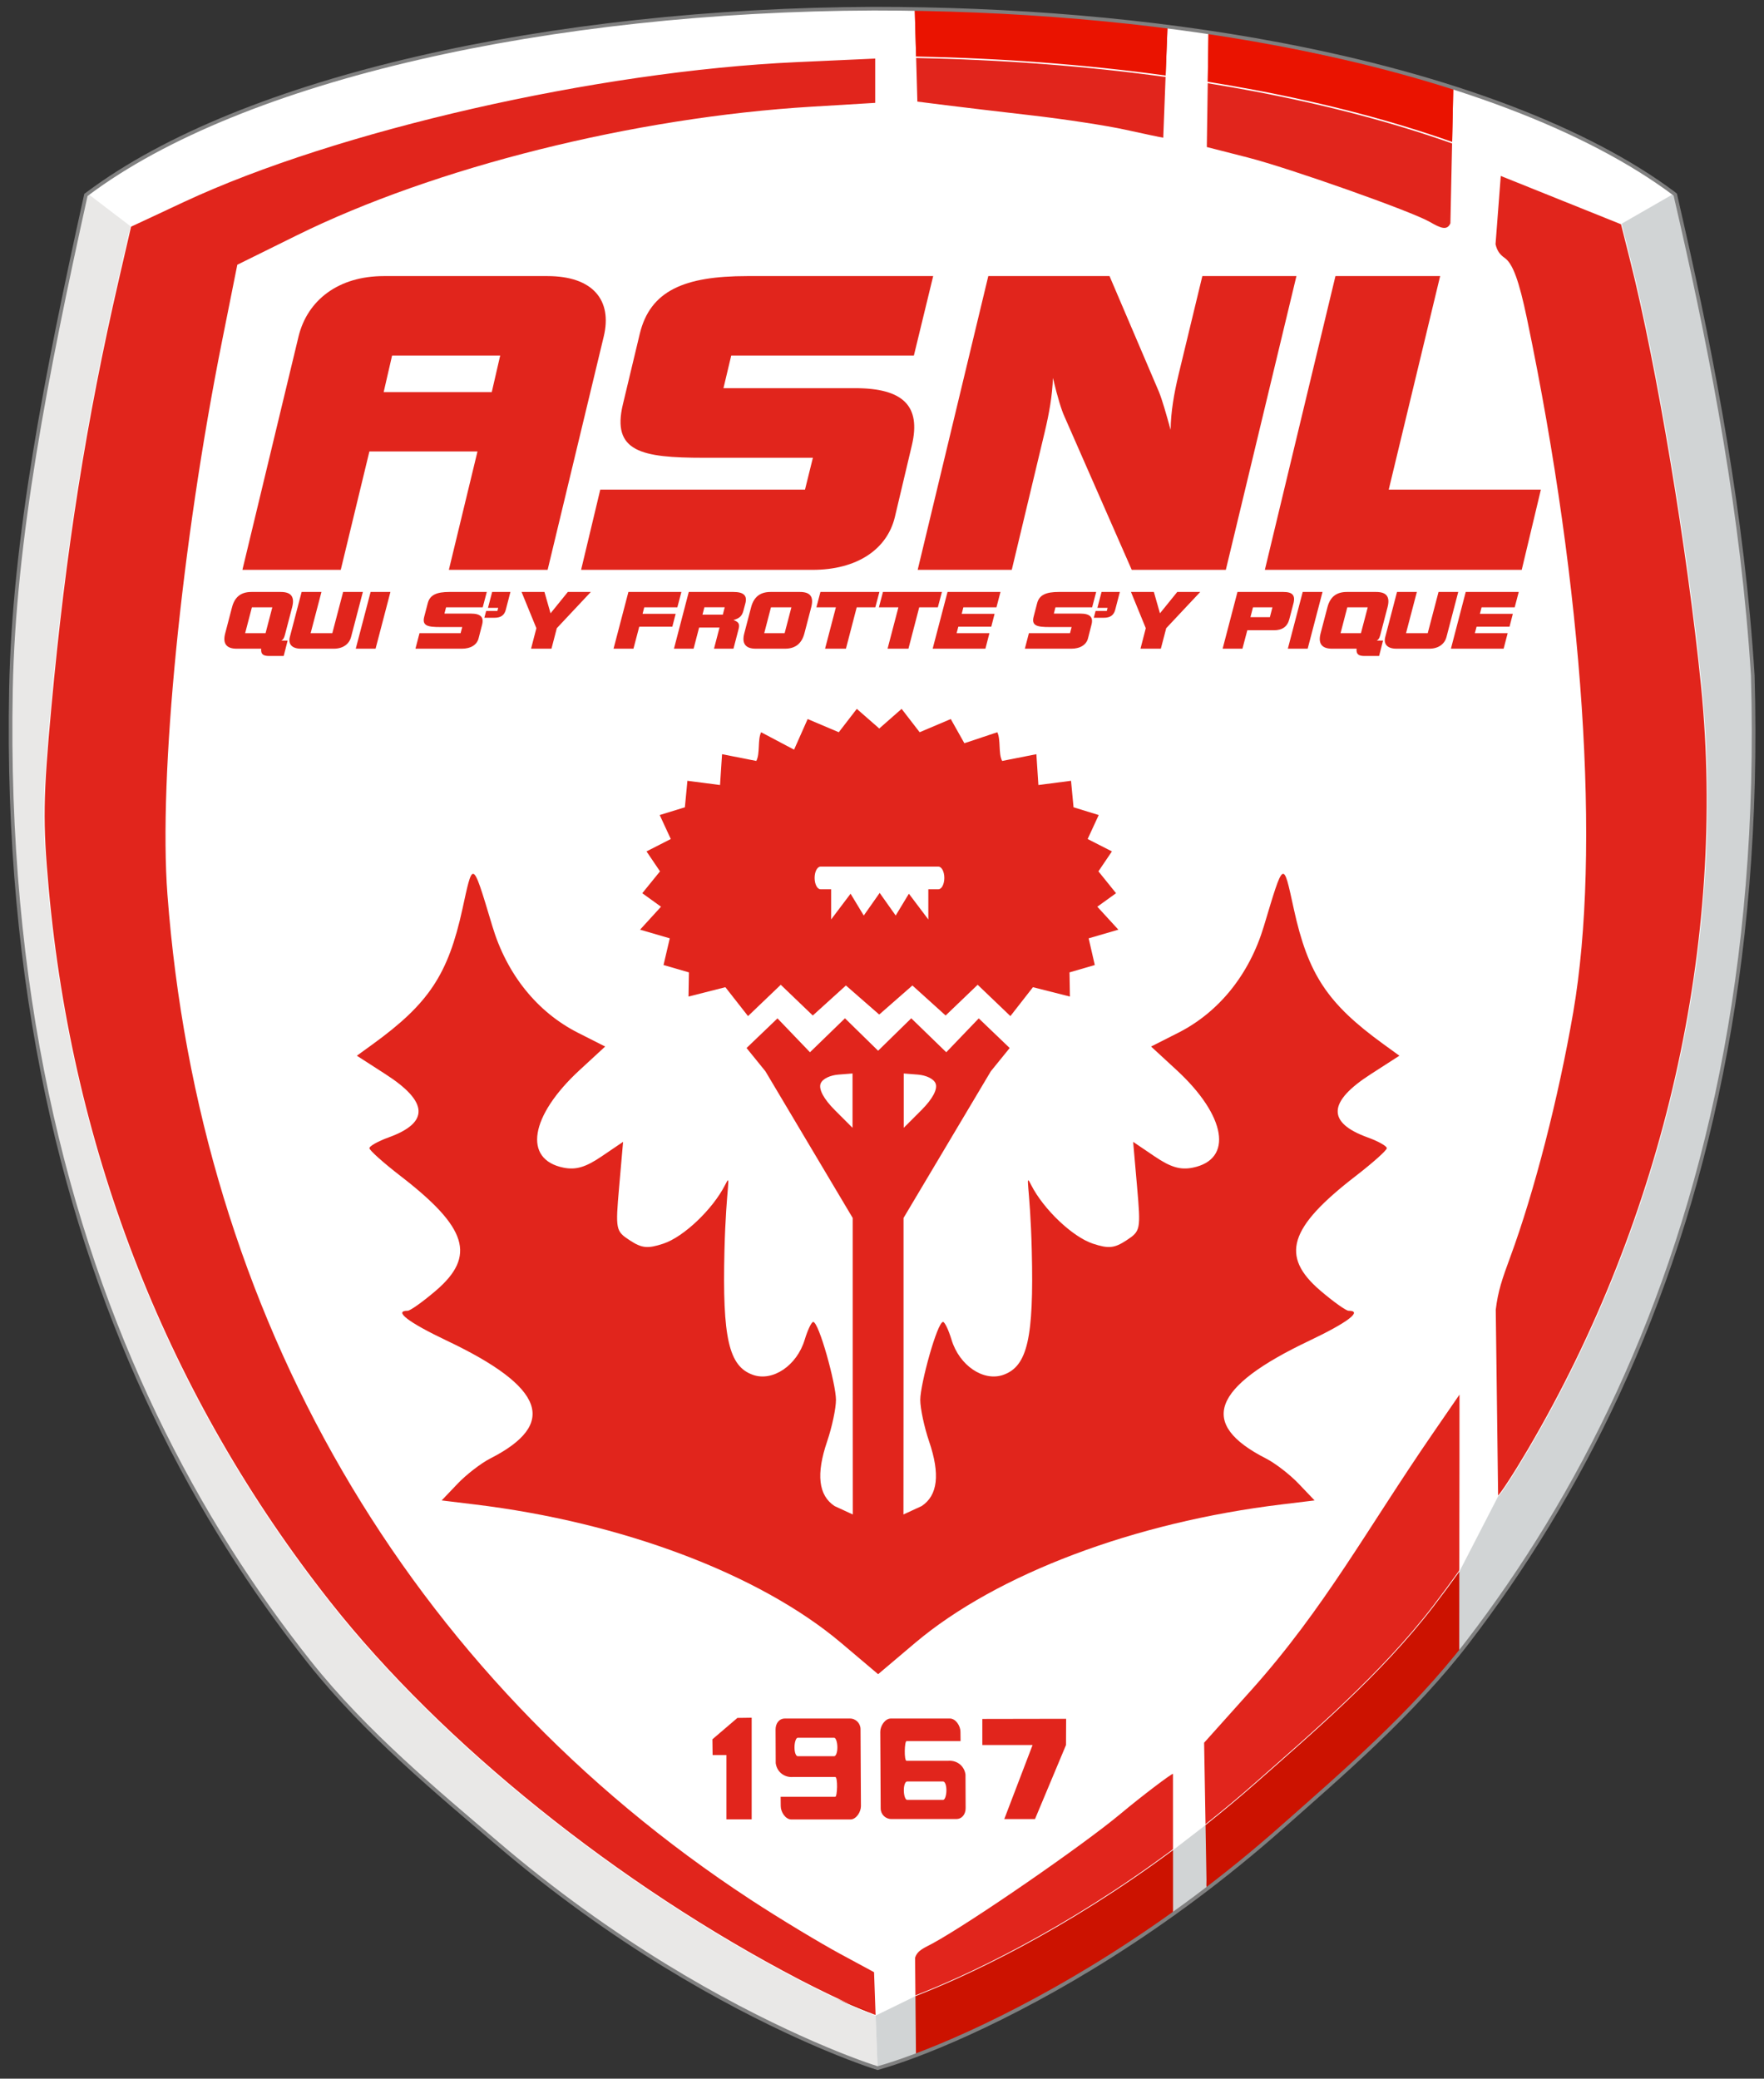
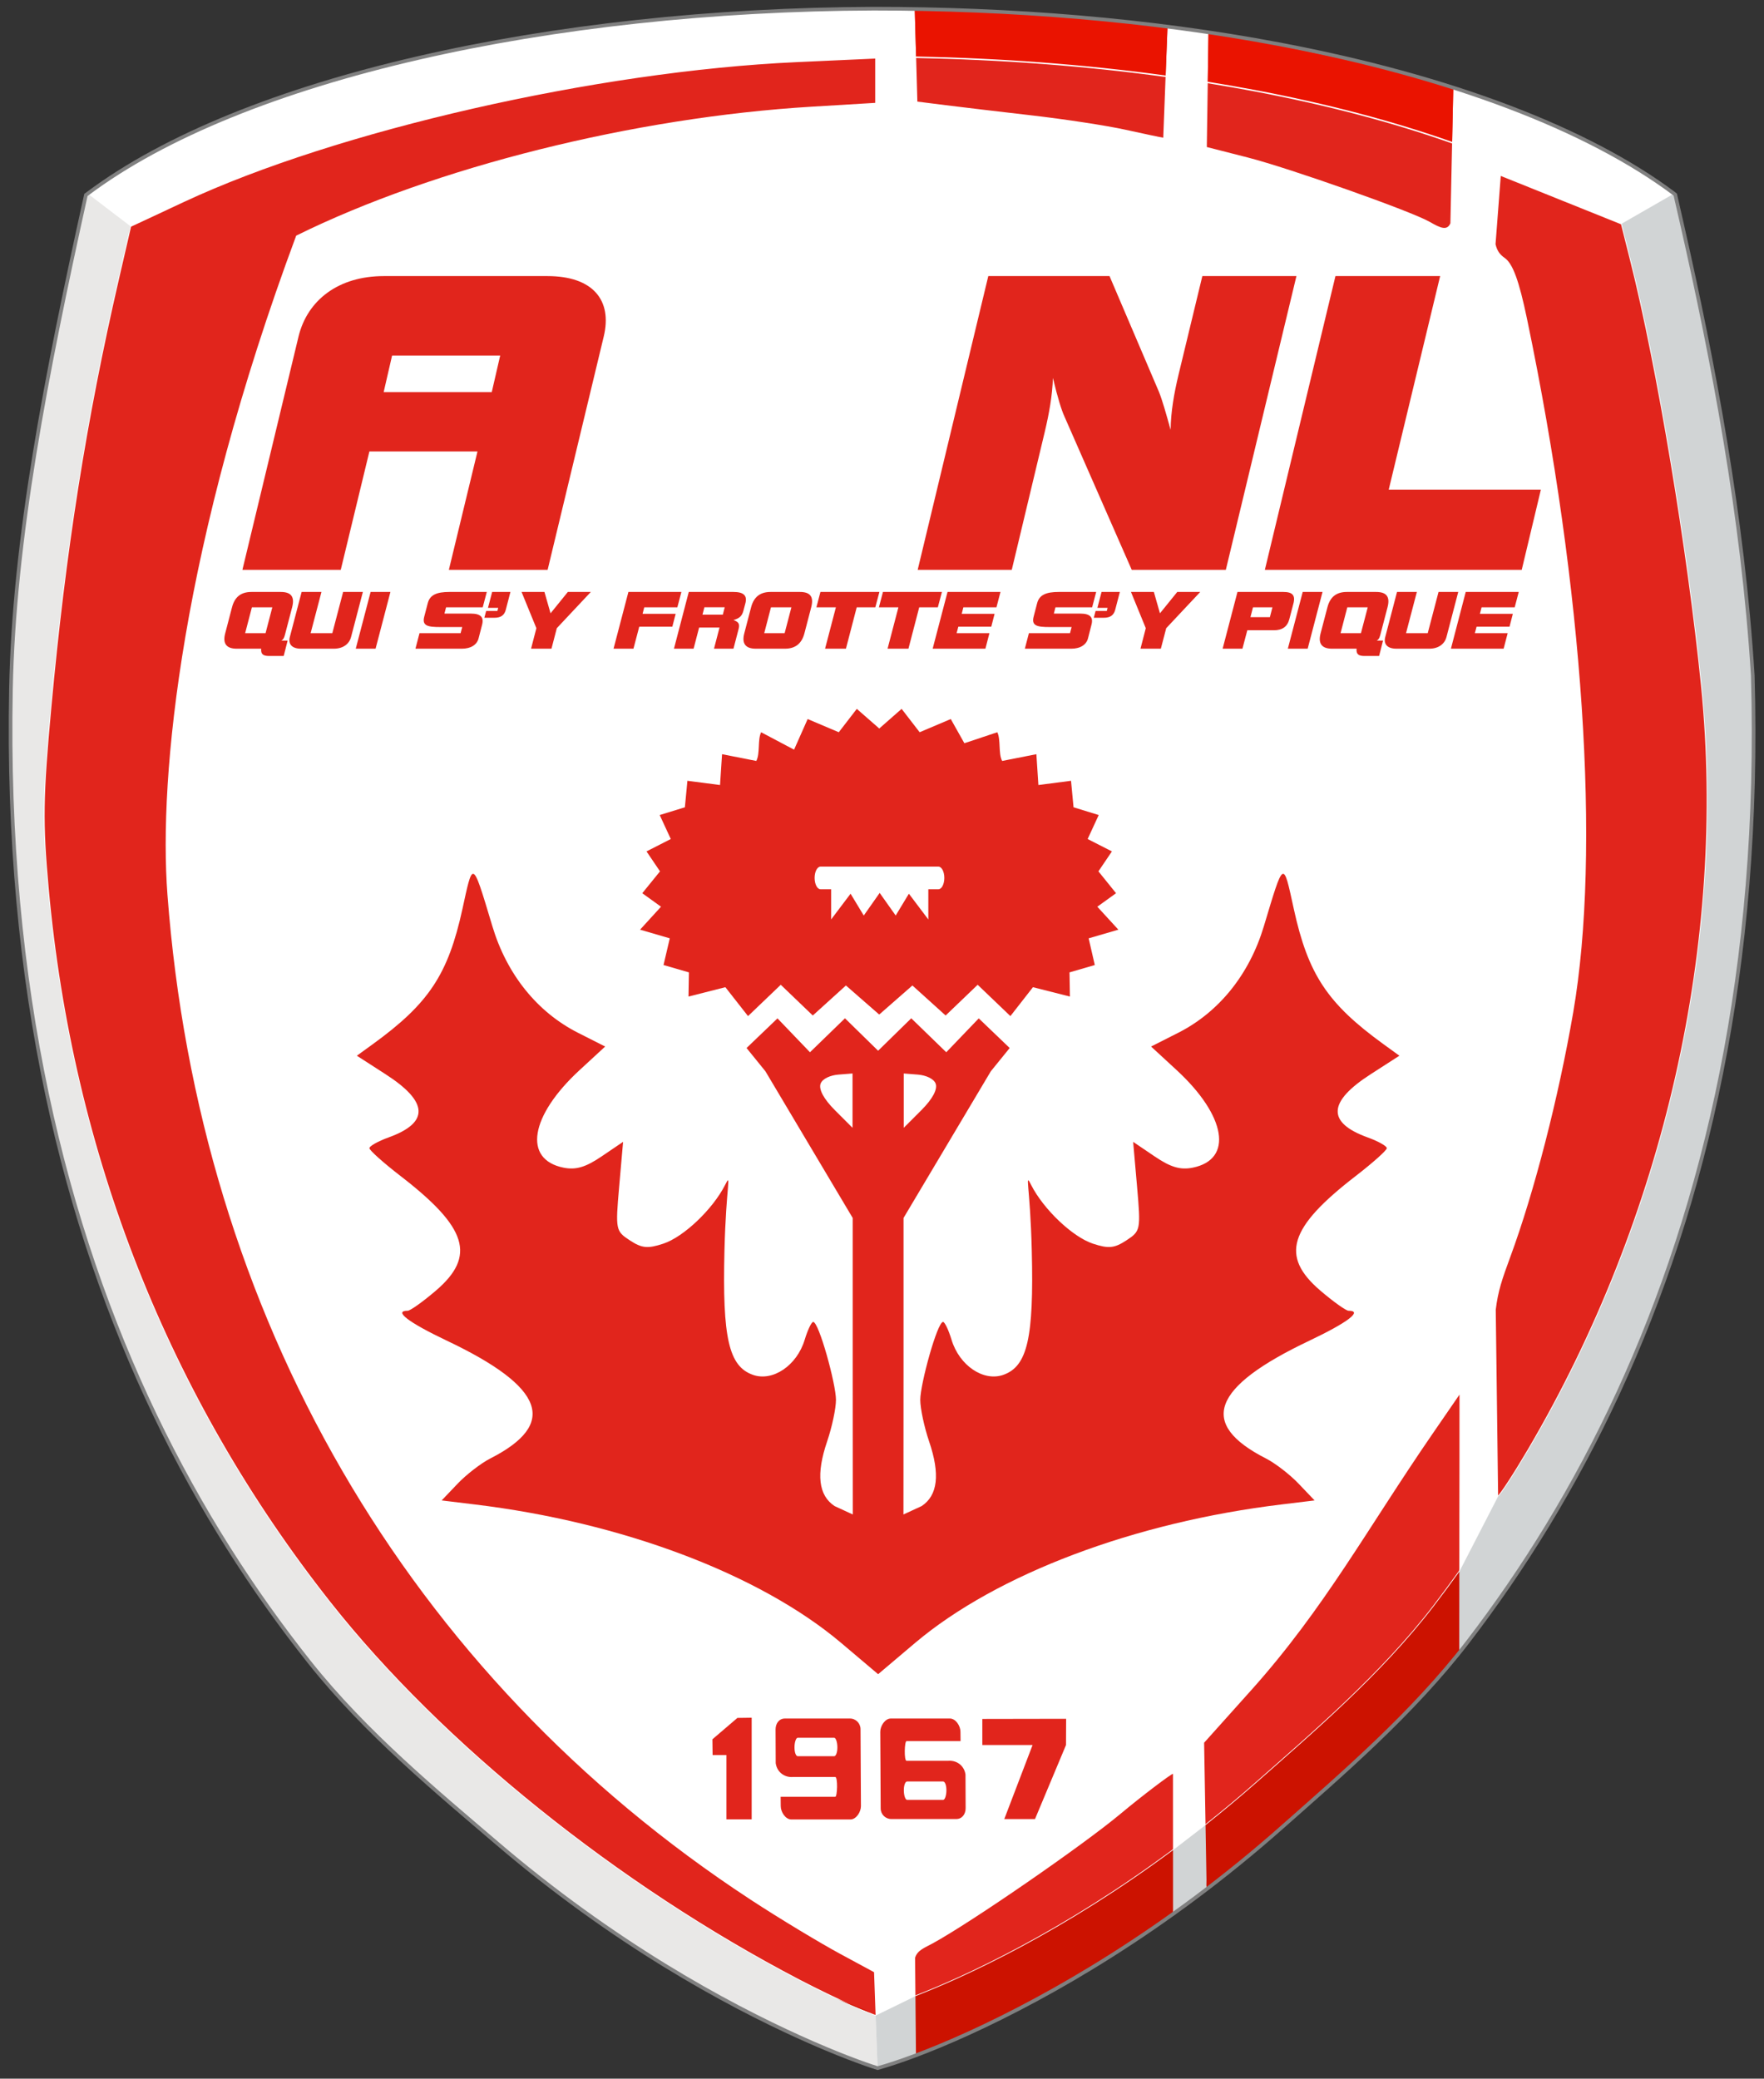
<svg xmlns="http://www.w3.org/2000/svg" xmlns:ns1="http://www.inkscape.org/namespaces/inkscape" xmlns:ns2="http://sodipodi.sourceforge.net/DTD/sodipodi-0.dtd" width="606" height="714" id="svg2" version="1.1" ns1:version="0.91 r13725" ns2:docname="Logo AS Nancy Lorraine 2013.svg">
  <rect width="100%" height="100%" fill="#333333" stroke="none" />
  <defs id="defs4" />
  <ns2:namedview id="base" pagecolor="#ffffff" bordercolor="#666666" borderopacity="1.0" ns1:pageopacity="0.0" ns1:pageshadow="2" ns1:zoom="1.5049519" ns1:cx="201.52725" ns1:cy="642.37222" ns1:document-units="px" ns1:current-layer="g2993" showgrid="false" ns1:window-width="1280" ns1:window-height="691" ns1:window-x="0" ns1:window-y="1" ns1:window-maximized="1" fit-margin-bottom="5" fit-margin-top="5" fit-margin-right="5" fit-margin-left="5" />
  <g ns1:label="Calque 1" ns1:groupmode="layer" id="layer1" transform="translate(-243.233,228.33)">
    <g transform="matrix(1.25,0,0,-1.25,243.43,1025.697)" ns1:label="clubs foot" id="g2993">
      <path style="fill:#ffffff;stroke:none" d="M 239.981,1000.838 C 151.478,1000.514 66.58,981.943 23.95,950.017 l -0.498,-0.359 C 12.472,900.013 3.662,854.878 2.853,813.895 c -0.811,-41.083 2.869,-78 9.871,-111.126 7.002,-33.126 17.303,-62.478 29.724,-88.398 12.421,-25.92 26.969,-48.418 42.415,-67.881 15.447,-19.463 35.351,-35.876 51.429,-49.632 16.078,-13.756 31.86,-24.852 46.176,-33.65 14.316,-8.799 27.168,-15.29 37.328,-19.88 10.16,-4.591 17.625,-7.273 21.235,-8.406 5.256,1.45 14.009,4.544 25.134,9.622 11.125,5.079 24.642,12.143 39.374,21.484 14.732,9.341 30.679,20.96 46.756,35.199 16.077,14.239 35.825,31.106 50.987,50.876 15.162,19.77 29.298,42.442 41.282,68.379 11.984,25.937 21.797,55.135 28.341,87.872 6.545,32.737 9.81,69.018 8.654,109.191 -2.695,43.694 -10.979,86.793 -19.314,123.476 -0.169,0.746 -0.339,1.492 -0.51,2.24 -0.171,0.748 -0.342,1.496 -0.513,2.246 -0.172,0.75 -0.344,1.5 -0.517,2.252 -0.021,0.094 -0.043,0.188 -0.064,0.282 -0.021,0.094 -0.043,0.188 -0.064,0.282 -0.021,0.094 -0.043,0.188 -0.064,0.282 -0.021,0.094 -0.043,0.188 -0.064,0.282 -0.021,0.094 -0.043,0.188 -0.064,0.282 -0.021,0.094 -0.043,0.188 -0.064,0.282 -0.022,0.094 -0.043,0.188 -0.065,0.283 l -0.342,0.283 c -23.7,17.735 -61.451,32.142 -108.417,41.033 -35.858,6.788 -74.001,9.788 -111.513,9.788 z" id="path4424" ns1:connector-curvature="0" ns2:nodetypes="cccssssssscssssssccsssssssssccssc" />
-       <path ns2:nodetypes="cssccsscccssssscssccsscssssccsccssccsssscssscscccsssscccsssccssccsccscssccssscccc" style="fill:#e1251c;fill-opacity:1" d="m 251.335,465.23 c 0.609,2.106 2.686,2.785 4.899,4.002 10.763,5.916 41.076,26.821 51.474,35.499 6.232,5.2 14.024,11.064 14.508,11.064 l 0.011,-38.398 -14.311,-9.751 c -5.799,-3.951 -17.341,-11.716 -28.953,-16.889 l -13.233,-6.343 -14.152,-5.998 z m -31.811,-6.175 C 169.557,485.111 121.156,524.054 90.531,562.843 46.074,619.15 19.616,686.129 13.031,759.037 c -1.648,18.244 -1.547,25.102 0.732,49.95 3.92,42.725 9.613,78.773 18.559,117.514 l 3.364,14.568 14.68,6.86 c 41.912,19.586 113.48,35.918 168.324,38.413 l 21.686,0.986 0,-12.373 -17.377,-1.045 C 174.103,970.971 119.261,957.259 81.247,938.47 L 65.06,930.469 60.891,909.616 C 49.697,853.629 43.408,789.984 45.855,757.468 54.568,641.686 111.785,543.041 206.068,481.252 c 8.25,-5.407 19.373,-12.069 24.655,-14.922 l 9.338,-5.045 0.423,-11.935 c -0.637,0.021 -10.765,4.389 -20.96,9.705 z m 111.894,27.648 -0.647,37.633 12.928,14.422 c 20.15,22.479 32.003,44.535 49.817,70.425 l 7.439,10.813 c 0.017,-24.267 -0.085,-46.696 -0.071,-70.963 l -12.236,-13.595 c -3.137,-3.485 -6.095,-6.051 -8.215,-8.35 -2.12,-2.298 -3.929,-3.967 -5.861,-5.876 -1.932,-1.908 -4.149,-3.893 -6.76,-6.172 -2.611,-2.279 -4.479,-4.365 -8.638,-7.776 -0.869,-0.619 -3.289,-2.943 -5.515,-4.892 -2.226,-1.949 -4.987,-4.173 -7.676,-6.543 -2.689,-2.37 -5.304,-4.399 -7.561,-6.283 -2.257,-1.884 -4.076,-3.785 -5.008,-4.274 -0.822,-0.423 -1.554,-1.283 -1.842,-1.021 -0.288,0.262 -0.133,1.644 -0.154,2.453 z m 79.503,156.613 c 0.6,5.101 1.765,8.458 4.027,14.595 6.574,17.829 13.218,43.663 17.262,67.119 7.628,44.245 2.831,116.198 -12.708,190.618 -2.185,10.466 -3.898,15.133 -6.124,16.693 -1.296,0.907 -2.068,1.886 -2.517,3.773 l 1.455,18.972 33.201,-13.342 2.584,-10.271 c 7.291,-28.982 15.698,-79.439 19.429,-116.61 7.078,-70.511 -10.068,-146.157 -47.598,-209.999 -3.893,-6.623 -7.656,-12.399 -8.361,-12.834 z m -18.122,298.923 c -4.979,2.895 -38.533,14.764 -50.089,17.717 l -11.199,2.862 0.458,31.337 c 3.101,0 41.826,-7.63 55.912,-11.848 l 11.364,-3.403 -0.79,-37.035 c -0.896,-2.042 -2.566,-1.426 -5.656,0.371 z m -83.685,25.341 c -5.097,1.122 -16.566,2.88 -25.487,3.907 -8.92,1.027 -19.694,2.305 -23.942,2.84 l -7.723,0.974 -0.716,25.449 5.764,-0.04 c 3.506,-0.024 13.474,-0.372 22.642,-1.248 9.168,-0.876 17.537,-0.756 27.037,-1.975 l 14.01,-1.797 -1.158,-30.31 c -0.637,0.087 -5.329,1.077 -10.426,2.199 z" id="path3741" ns1:connector-curvature="0" />
+       <path ns2:nodetypes="cssccsscccssssscssccsscssssccsccssccsssscssscscccsssscccsssccssccsccscssccssscccc" style="fill:#e1251c;fill-opacity:1" d="m 251.335,465.23 c 0.609,2.106 2.686,2.785 4.899,4.002 10.763,5.916 41.076,26.821 51.474,35.499 6.232,5.2 14.024,11.064 14.508,11.064 l 0.011,-38.398 -14.311,-9.751 c -5.799,-3.951 -17.341,-11.716 -28.953,-16.889 l -13.233,-6.343 -14.152,-5.998 z m -31.811,-6.175 C 169.557,485.111 121.156,524.054 90.531,562.843 46.074,619.15 19.616,686.129 13.031,759.037 c -1.648,18.244 -1.547,25.102 0.732,49.95 3.92,42.725 9.613,78.773 18.559,117.514 l 3.364,14.568 14.68,6.86 c 41.912,19.586 113.48,35.918 168.324,38.413 l 21.686,0.986 0,-12.373 -17.377,-1.045 C 174.103,970.971 119.261,957.259 81.247,938.47 C 49.697,853.629 43.408,789.984 45.855,757.468 54.568,641.686 111.785,543.041 206.068,481.252 c 8.25,-5.407 19.373,-12.069 24.655,-14.922 l 9.338,-5.045 0.423,-11.935 c -0.637,0.021 -10.765,4.389 -20.96,9.705 z m 111.894,27.648 -0.647,37.633 12.928,14.422 c 20.15,22.479 32.003,44.535 49.817,70.425 l 7.439,10.813 c 0.017,-24.267 -0.085,-46.696 -0.071,-70.963 l -12.236,-13.595 c -3.137,-3.485 -6.095,-6.051 -8.215,-8.35 -2.12,-2.298 -3.929,-3.967 -5.861,-5.876 -1.932,-1.908 -4.149,-3.893 -6.76,-6.172 -2.611,-2.279 -4.479,-4.365 -8.638,-7.776 -0.869,-0.619 -3.289,-2.943 -5.515,-4.892 -2.226,-1.949 -4.987,-4.173 -7.676,-6.543 -2.689,-2.37 -5.304,-4.399 -7.561,-6.283 -2.257,-1.884 -4.076,-3.785 -5.008,-4.274 -0.822,-0.423 -1.554,-1.283 -1.842,-1.021 -0.288,0.262 -0.133,1.644 -0.154,2.453 z m 79.503,156.613 c 0.6,5.101 1.765,8.458 4.027,14.595 6.574,17.829 13.218,43.663 17.262,67.119 7.628,44.245 2.831,116.198 -12.708,190.618 -2.185,10.466 -3.898,15.133 -6.124,16.693 -1.296,0.907 -2.068,1.886 -2.517,3.773 l 1.455,18.972 33.201,-13.342 2.584,-10.271 c 7.291,-28.982 15.698,-79.439 19.429,-116.61 7.078,-70.511 -10.068,-146.157 -47.598,-209.999 -3.893,-6.623 -7.656,-12.399 -8.361,-12.834 z m -18.122,298.923 c -4.979,2.895 -38.533,14.764 -50.089,17.717 l -11.199,2.862 0.458,31.337 c 3.101,0 41.826,-7.63 55.912,-11.848 l 11.364,-3.403 -0.79,-37.035 c -0.896,-2.042 -2.566,-1.426 -5.656,0.371 z m -83.685,25.341 c -5.097,1.122 -16.566,2.88 -25.487,3.907 -8.92,1.027 -19.694,2.305 -23.942,2.84 l -7.723,0.974 -0.716,25.449 5.764,-0.04 c 3.506,-0.024 13.474,-0.372 22.642,-1.248 9.168,-0.876 17.537,-0.756 27.037,-1.975 l 14.01,-1.797 -1.158,-30.31 c -0.637,0.087 -5.329,1.077 -10.426,2.199 z" id="path3741" ns1:connector-curvature="0" />
      <g style="fill:#ea1300;fill-opacity:1;stroke:none" id="g5291" transform="translate(-361.525,52.72)">
        <path id="path5293" transform="matrix(0.8,0,0,-0.8,361.367,950.502)" d="m 314.254,3.105 0.467,16.557 c 28.745,0.577 57.618,2.676 85.709,6.527 L 401.07,9.414 383.559,7.168 C 382.747,7.064 381.957,6.986 381.158,6.896 378.938,6.675 376.714,6.467 374.488,6.266 366.144,5.64 358.224,5.508 349.762,4.699 345.899,4.33 342.02,4.061 338.277,3.832 330.268,3.475 322.256,3.235 314.254,3.105 Z m 100.904,8.229 -0.248,17.002 c 5.334,0.857 10.635,1.78 15.893,2.771 25.066,4.729 47.918,10.775 68.055,17.9 l 0.396,-18.609 -14.205,-4.254 C 467.441,20.871 419.035,11.334 415.158,11.334 Z" style="fill:#ea1300;fill-opacity:1;stroke:none;stroke-width:1.25" ns1:connector-curvature="0" ns2:nodetypes="cccccccsccccscccc" />
      </g>
      <path ns1:connector-curvature="0" id="path5295" d="m 240.484,449.35 c -0.637,0.021 -10.765,4.389 -20.96,9.705 -49.967,26.056 -98.368,64.999 -128.993,103.788 -44.457,56.307 -70.915,123.287 -77.5,196.194 -1.648,18.244 -1.547,25.102 0.732,49.95 3.92,42.725 9.613,78.773 18.559,117.514 l 3.364,14.568 14.68,6.86 c 41.912,19.586 113.48,35.918 168.324,38.413 l 21.686,0.986 11.242,0.164 c 22.996,-0.461 46.094,-2.141 68.567,-5.222 l 11.584,-1.717 c 4.267,-0.686 8.508,-1.424 12.714,-2.217 20.053,-3.783 38.334,-8.62 54.444,-14.32 l 13.388,-8.931 33.201,-13.342 2.584,-10.271 c 7.291,-28.982 15.698,-79.439 19.429,-116.61 7.078,-70.511 -10.068,-146.157 -47.598,-209.999 -3.893,-6.623 -7.656,-12.399 -8.361,-12.834 l -10.663,-20.69 c -2.434,-3.359 -4.935,-6.76 -7.106,-9.586 -14.439,-18.763 -33.245,-34.771 -48.556,-48.284 -4.718,-4.164 -9.42,-8.064 -14.084,-11.766 l -8.939,-6.883 c -7.367,-5.47 -14.578,-10.379 -21.505,-14.756 -14.03,-8.865 -26.904,-15.569 -37.498,-20.389 -4.342,-1.975 -8.278,-3.618 -11.787,-4.983 z" style="fill:none;fill-opacity:1;stroke:#ffffff;stroke-width:0.4;stroke-miterlimit:4;stroke-dasharray:none" ns2:nodetypes="cssssscssccccscccssscccsccsccc" />
      <path ns2:nodetypes="cssssscccssssssscc" ns1:connector-curvature="0" id="path5303" d="m 240.484,449.35 c -0.637,0.021 -10.765,4.389 -20.959,9.705 -49.967,26.056 -98.368,64.999 -128.994,103.787 -44.457,56.307 -70.915,123.288 -77.5,196.195 -1.648,18.244 -1.547,25.102 0.733,49.95 3.92,42.725 9.613,78.774 18.559,117.514 l 3.364,14.567 -11.738,8.948 -0.498,-0.359 C 12.472,900.013 3.662,854.878 2.853,813.895 2.042,772.813 5.721,735.895 12.723,702.769 c 7.002,-33.126 17.304,-62.477 29.725,-88.397 12.421,-25.92 26.968,-48.418 42.414,-67.881 15.447,-19.463 35.352,-35.877 51.43,-49.633 16.078,-13.756 31.861,-24.851 46.177,-33.65 14.316,-8.799 27.168,-15.289 37.328,-19.88 10.16,-4.591 17.624,-7.273 21.234,-8.406 z" style="fill:#e9e8e7;fill-opacity:1;stroke:none;stroke-width:1.25" />
      <path ns2:nodetypes="cssssssccsccccccccccccsscccscccsccc" ns1:connector-curvature="0" style="fill:#d1d4d5;fill-opacity:1;stroke:none;stroke-width:1.25" d="m 241.031,434.922 c 5.256,1.45 14.01,4.543 25.134,9.622 11.125,5.079 24.641,12.143 39.373,21.484 14.732,9.341 30.679,20.96 46.756,35.198 16.077,14.239 35.826,31.106 50.987,50.877 15.162,19.77 29.297,42.443 41.281,68.38 11.984,25.937 21.798,55.135 28.342,87.872 6.545,32.737 9.811,69.018 8.655,109.191 -2.695,43.694 -10.979,86.792 -19.314,123.475 -0.169,0.746 -0.34,1.493 -0.511,2.241 -0.171,0.748 -0.341,1.496 -0.512,2.245 -0.172,0.75 -0.344,1.501 -0.517,2.253 -0.021,0.094 -0.043,0.187 -0.064,0.281 -0.021,0.094 -0.043,0.189 -0.064,0.283 -0.021,0.094 -0.043,0.187 -0.064,0.281 -0.021,0.094 -0.043,0.189 -0.064,0.283 -0.021,0.094 -0.043,0.189 -0.064,0.283 -0.021,0.094 -0.043,0.187 -0.064,0.281 -0.022,0.094 -0.043,0.189 -0.066,0.283 l -0.342,0.283 -14.397,-8.273 2.584,-10.272 c 7.291,-28.982 15.697,-79.438 19.428,-116.609 7.078,-70.511 -10.067,-146.156 -47.597,-209.998 -3.893,-6.623 -7.657,-12.4 -8.362,-12.836 l -10.663,-20.689 c -2.434,-3.359 -4.935,-6.76 -7.106,-9.586 -14.439,-18.763 -33.245,-34.771 -48.556,-48.284 -4.718,-4.164 -9.42,-8.064 -14.084,-11.766 l -8.939,-6.883 c -7.367,-5.47 -14.578,-10.379 -21.505,-14.756 -14.03,-8.865 -26.904,-15.569 -37.498,-20.389 -4.342,-1.975 -8.278,-3.618 -11.787,-4.983 l -10.947,-5.342 z" id="path5306" />
      <g style="fill:#cc1200;fill-opacity:1;stroke:none" id="g5287" transform="translate(-361.525,52.72)">
        <path ns2:nodetypes="csscccccscscccscccsccccccscccccccccc" ns1:connector-curvature="0" id="path5289" transform="matrix(0.8,0,0,-0.8,361.367,950.502)" d="m 501.332,539.854 c -2.924,4.087 -5.885,8.087 -8.883,11.982 -18.049,23.454 -41.556,43.464 -60.695,60.355 -5.898,5.205 -11.775,10.08 -17.605,14.707 l 0.322,18.75 c 0.026,1.012 -0.169,2.74 0.191,3.066 0.015,0.014 0.037,0.013 0.055,0.021 3.056,-2.334 6.124,-4.731 9.211,-7.215 2.665,-2.199 5.65,-4.546 8.75,-7.279 2.478,-2.185 4.917,-4.213 7.189,-6.135 0.233,-0.206 0.466,-0.407 0.699,-0.613 1.925,-1.705 3.925,-3.467 5.926,-5.232 0.751,-0.682 1.366,-1.226 1.885,-1.666 3.007,-2.656 6.089,-5.401 9.199,-8.193 0.777,-0.729 1.551,-1.445 2.387,-2.174 0.182,-0.159 0.328,-0.294 0.508,-0.451 2.738,-2.48 5.483,-4.972 8.244,-7.559 0.016,-0.015 0.031,-0.03 0.047,-0.045 2.284,-2.244 4.457,-4.271 6.979,-7.004 2.65,-2.873 6.349,-6.081 10.27,-10.438 l 15.078,-16.756 c 0.072,-0.09 0.143,-0.181 0.215,-0.271 -0.005,-9.524 0.015,-18.638 0.029,-27.852 z m -98.357,95.648 c -9.209,6.838 -18.222,12.974 -26.881,18.445 -17.537,11.082 -33.63,19.462 -46.873,25.486 -5.427,2.469 -10.348,4.522 -14.734,6.229 l 0.184,20.312 c 0.261,-0.098 0.547,-0.212 0.812,-0.312 l 16.879,-7.152 15.777,-7.561 c 10.213,-5.233 21.45,-11.547 33.35,-19.064 1.223,-0.821 2.625,-1.749 3.604,-2.416 l 17.889,-12.188 z" style="fill:#cc1200;fill-opacity:1;stroke:none;stroke-width:1.25" />
        <path style="fill:#cc1200;fill-opacity:1;stroke:none;stroke-width:1.25" d="m 287.426,686.553 c 15.691,6.972 14.177,5.204 -5e-5,0 z" transform="matrix(0.8,0,0,-0.8,361.367,950.502)" id="path5299" ns1:connector-curvature="0" ns2:nodetypes="ccc" />
      </g>
      <g id="g9221">
        <g transform="translate(-361.525,52.72)" id="g5880" style="fill:#e1251c;fill-opacity:1">
          <path id="path3798" d="m 596.844,755.712 -4.955,-6.422 -8.553,3.626 -3.737,-8.415 -9.051,4.789 c -1.008,-2.057 -0.241,-5.872 -1.329,-7.889 l -9.411,1.855 -0.554,-8.47 -8.968,1.163 -0.692,-7.28 -6.92,-2.131 3.045,-6.588 -6.671,-3.405 3.709,-5.481 -4.872,-6.007 5.148,-3.709 -5.757,-6.311 8.166,-2.38 -1.716,-7.335 6.975,-2.021 -0.111,-6.643 10.131,2.574 6.228,-7.944 c 2.997,2.871 5.999,5.737 8.996,8.608 2.937,-2.813 5.866,-5.629 8.802,-8.442 l 9.107,8.249 8.968,-7.833 0.166,-0.138 0.194,0.138 8.941,7.833 9.134,-8.249 c 2.937,2.813 5.866,5.629 8.802,8.442 2.997,-2.871 5.999,-5.737 8.996,-8.608 l 6.2,7.944 10.159,-2.574 -0.111,6.643 6.948,2.021 -1.688,7.335 8.166,2.38 -5.785,6.311 5.148,3.709 -4.844,6.007 3.709,5.481 -6.671,3.405 3.045,6.588 -6.92,2.131 -0.692,7.28 -8.968,-1.163 -0.554,8.47 -9.411,-1.855 c -1.087,2.017 -0.321,5.832 -1.329,7.889 l -9.051,-3.017 -3.737,6.643 -8.553,-3.626 -4.955,6.422 -6.145,-5.398 z m -9.965,-43.347 32.386,0 c 0.9,0 1.633,-1.374 1.633,-3.1 0,-1.726 -0.734,-3.128 -1.633,-3.128 l -2.768,0 0,-8.293 -5.342,7.075 -3.626,-5.996 -4.401,6.217 -4.373,-6.217 -3.626,5.996 -5.342,-7.075 0,8.293 -2.906,0 c -0.899,0 -1.633,1.401 -1.633,3.128 0,1.726 0.734,3.1 1.633,3.1 z" style="fill:#e1251c;fill-opacity:1" ns1:connector-curvature="0" ns2:nodetypes="cccccccccccccccccccccccccccccccccccccccccccccccccccccccccsssscccccccccsss" />
          <path ns2:nodetypes="sscccsssssssccccccccccssssssscccsccccscccsssssccssccccccccccccccccccccssccssssscccsccccsccssccccsscc" ns1:connector-curvature="0" id="path5419" d="m 491.42,710.382 c -0.902,0.085 -1.572,-3.3 -2.953,-9.62 -3.937,-18.018 -9.229,-26.004 -24.621,-37.17 l -4.405,-3.191 7.834,-5.048 c 11.86,-7.611 12.16,-13.328 0.881,-17.406 -2.89,-1.045 -5.262,-2.377 -5.262,-2.953 0,-0.576 3.843,-4.014 8.548,-7.644 18.398,-14.194 20.814,-22.003 9.715,-31.503 -3.551,-3.04 -7.042,-5.524 -7.739,-5.524 -4.013,0 0.215,-3.219 10.787,-8.239 26.857,-12.753 30.582,-22.85 11.906,-32.36 -2.549,-1.298 -6.606,-4.434 -9.001,-6.953 l -4.358,-4.572 9.001,-1.095 c 40.529,-4.883 78.333,-19.136 100.724,-38.004 l 10.191,-8.62 0.071,0 10.191,8.62 c 22.391,18.867 60.195,33.121 100.724,38.004 l 9.001,1.095 -4.358,4.572 c -2.394,2.519 -6.452,5.655 -9.001,6.953 -18.676,9.51 -14.951,19.607 11.906,32.36 10.572,5.02 14.8,8.239 10.787,8.239 -0.697,0 -4.188,2.485 -7.739,5.524 -11.099,9.5 -8.683,17.309 9.715,31.503 4.705,3.63 8.548,7.068 8.548,7.644 0,0.576 -2.372,1.908 -5.262,2.953 -11.279,4.079 -10.979,9.796 0.881,17.406 l 7.834,5.048 -4.405,3.191 c -15.392,11.166 -20.684,19.152 -24.621,37.17 -2.946,13.482 -2.691,13.618 -8.239,-4.834 -3.964,-13.183 -12.314,-23.548 -23.502,-29.217 l -7.477,-3.786 7.024,-6.477 c 13.639,-12.572 15.614,-24.57 4.405,-26.812 -3.385,-0.677 -6.071,0.121 -10.453,3.096 l -5.905,4 1.072,-12.239 c 1.044,-11.965 0.974,-12.277 -2.929,-14.835 -3.294,-2.158 -4.889,-2.325 -9.191,-0.905 -5.646,1.863 -13.621,9.501 -16.978,16.121 -1.873,3.693 -0.278,0.031 0.167,-18.026 0.592,-24.031 -1.191,-31.812 -7.834,-34.146 -5.455,-1.916 -12.08,2.573 -14.216,9.644 -0.813,2.692 -1.872,4.907 -2.334,4.905 -1.579,-0.005 -6.262,-17.077 -6.262,-21.407 0,-2.378 1.093,-7.509 2.429,-11.43 3.067,-9.002 2.392,-14.832 -2.048,-17.764 l -5,-2.31 0.024,40.742 0,40.742 23.978,40.289 5.191,6.405 -8.501,8.144 c -2.971,-3.101 -5.958,-6.209 -8.929,-9.31 -3.211,3.112 -6.409,6.222 -9.62,9.334 l -9.096,-8.906 -0.024,0 -9.096,8.906 c -3.211,-3.112 -6.409,-6.222 -9.62,-9.334 -2.971,3.101 -5.958,6.209 -8.929,9.31 l -8.501,-8.144 5.191,-6.405 23.978,-40.289 0,-40.742 0.024,-40.742 -5,2.31 c -4.44,2.931 -5.115,8.761 -2.048,17.764 1.336,3.921 2.429,9.052 2.429,11.43 0,4.33 -4.684,21.402 -6.262,21.407 -0.462,0.002 -1.521,-2.213 -2.334,-4.905 -2.135,-7.071 -8.761,-11.56 -14.216,-9.644 -6.643,2.334 -8.426,10.115 -7.834,34.146 0.445,18.057 2.039,21.718 0.167,18.026 -3.357,-6.619 -11.332,-14.257 -16.978,-16.121 -4.302,-1.42 -5.898,-1.253 -9.191,0.905 -3.903,2.557 -3.973,2.87 -2.929,14.835 l 1.072,12.239 -5.905,-4 c -4.383,-2.974 -7.069,-3.772 -10.453,-3.096 -11.209,2.242 -9.234,14.24 4.405,26.812 l 7.024,6.477 -7.477,3.786 c -11.188,5.669 -19.539,16.034 -23.502,29.217 -2.947,9.803 -4.264,14.357 -5.286,14.454 z m 104.248,-54.862 0,-14.93 -4.858,4.858 c -3.069,3.069 -4.501,5.757 -3.905,7.31 0.518,1.35 2.714,2.281 4.858,2.453 z m 14.073,0 3.905,-0.31 c 2.144,-0.171 4.339,-1.102 4.858,-2.453 0.596,-1.553 -0.836,-4.241 -3.905,-7.31 l -4.858,-4.858 z" style="fill:#e1251c;fill-opacity:1" />
        </g>
        <g id="g9188">
          <g id="g5682">
            <path ns1:connector-curvature="0" style="color:#000000;display:inline;overflow:visible;visibility:visible;fill:#e1251c;fill-opacity:1;fill-rule:nonzero;stroke:none;stroke-width:0.2;marker:none;enable-background:accumulate" d="m 206.427,531.209 -3.93,-0.055 -6.865,-5.875 0.055,-4.317 3.792,0 0,-17.68 6.948,0 0,17.68 0,0.219 0,10.029 z" id="rect3756" />
            <path style="color:#000000;display:inline;overflow:visible;visibility:visible;fill:#e1251c;fill-opacity:1;fill-rule:nonzero;stroke:none;stroke-width:0.2;marker:none;enable-background:accumulate" d="m 269.814,530.876 0,-7.169 13.812,0 -7.778,-20.348 8.359,0 0.083,0 8.522,20.348 0.035,7.21 z" id="rect3761" ns1:connector-curvature="0" ns2:nodetypes="ccccccccc" />
            <path ns2:nodetypes="sccssccccccassssaccccssscsssssss" ns1:connector-curvature="0" id="path3789" d="m 233.546,503.252 c 1.611,0 2.906,2.037 2.906,3.662 l -0.111,21.142 c 0,1.625 -1.295,2.932 -2.906,2.932 l -17.871,0 c -1.611,0 -2.571,-1.363 -2.571,-2.988 l 0.013,-3.099 0.013,-3.099 0.013,-3.099 c 0.374,-2.577 2.558,-3.991 4.814,-3.773 l 3.809,0 c 0,0 3.101,0 4.651,0 0.378,0 0.755,0 1.133,0 l 1.954,0 c 0.736,0 0.592,-5.449 0,-5.449 l -1.618,0 c -0.34,0 -0.68,0 -1.021,0 -1.4,0 -4.201,0 -4.201,0 l -4.083,0 -4.083,0 0.028,-2.565 c 0,-1.625 1.295,-3.662 2.906,-3.662 z m -4.456,17.376 -10.009,0 c -0.483,0 -0.886,1.045 -0.886,2.346 l 0,0.14 c 0,1.3 0.402,2.589 0.886,2.589 l 10.009,0 c 0.483,0 0.886,-1.289 0.886,-2.589 l 0,-0.14 c 0,-1.3 -0.402,-2.346 -0.886,-2.346 z" style="color:#000000;display:inline;overflow:visible;visibility:visible;fill:#e1251c;fill-opacity:1;fill-rule:nonzero;stroke:none;stroke-width:0.2;marker:none;enable-background:accumulate" />
            <path style="color:#000000;display:inline;overflow:visible;visibility:visible;fill:#e1251c;fill-opacity:1;fill-rule:nonzero;stroke:none;stroke-width:0.2;marker:none;enable-background:accumulate" d="m 244.674,530.988 c -1.611,0 -2.906,-2.028 -2.906,-3.646 l 0.111,-21.05 c 0,-1.618 1.295,-2.919 2.906,-2.919 l 17.871,0 c 1.611,0 2.571,1.357 2.571,2.975 l -0.013,3.086 -0.013,3.086 -0.013,3.086 c -0.374,2.566 -2.558,3.973 -4.814,3.757 l -3.809,0 c 0,0 -3.101,0 -4.651,0 -0.378,0 -0.755,0 -1.133,0 l -1.783,0 c -0.736,0 -0.592,5.425 0,5.425 l 1.021,0 c 0.34,0 0.965,0 1.447,0 1.4,0 4.201,0 4.201,0 l 4.083,0 4.083,0 -0.028,2.554 c 0,1.618 -1.295,3.646 -2.906,3.646 z m 4.456,-17.301 9.924,0 c 0.483,0 0.886,-1.041 0.886,-2.335 l 0,-0.139 c 0,-1.294 -0.402,-2.578 -0.886,-2.578 l -9.924,0 c -0.483,0 -0.886,1.283 -0.886,2.578 l 0,0.139 c 0,1.294 0.402,2.335 0.886,2.335 z" id="path3709" ns1:connector-curvature="0" ns2:nodetypes="sccssccccccassssaccccssscsssssss" />
          </g>
          <g id="g5654">
            <path id="path5350" style="fill:#e1251c;fill-opacity:1;fill-rule:nonzero;stroke:none" d="m 134.994,895.476 2.315,10.05 -29.707,0 -2.316,-10.05 29.708,0 z m -29.667,31.879 44.97,0 c 12.465,0 17.896,-6.595 15.463,-16.641 l -15.413,-64.079 -27.145,0 7.866,32.526 -29.707,0 -7.868,-32.526 -27.029,0 15.416,64.079 c 2.432,10.046 10.982,16.641 23.445,16.641" ns1:connector-curvature="0" />
-             <path id="path5352" style="fill:#e1251c;fill-opacity:1;fill-rule:nonzero;stroke:none" d="m 164.813,868.678 56.267,0 2.167,8.753 -30.052,0 c -17.013,0 -25.299,1.62 -22.161,14.695 l 4.629,19.342 c 2.852,11.887 12.259,15.886 29.502,15.886 l 51.14,0 -5.301,-21.828 -50.199,0 -2.134,-8.968 36.11,0 c 13.285,0 18.222,-4.863 15.674,-15.67 l -4.684,-19.772 C 243.624,852.254 235.385,846.634 223.16,846.634 l -63.614,0" ns1:connector-curvature="0" />
            <path id="path5354" style="fill:#e1251c;fill-opacity:1;fill-rule:nonzero;stroke:none" d="m 271.455,927.355 33.319,0 13.567,-31.771 c 0.925,-2.267 1.931,-5.835 3.22,-10.482 0.061,4.972 0.939,9.944 2.147,15.022 l 6.576,27.231 25.858,0 -19.404,-80.72 -25.858,0 -18.546,42.251 c -0.698,1.512 -1.811,4.972 -3.113,10.479 -0.174,-4.969 -1.06,-9.832 -2.267,-14.911 l -9.045,-37.819 -25.858,0" ns1:connector-curvature="0" />
            <path id="path5356" style="fill:#e1251c;fill-opacity:1;fill-rule:nonzero;stroke:none" d="m 366.865,927.355 28.771,0 -14.13,-58.676 41.814,0 -5.261,-22.044 -70.597,0" ns1:connector-curvature="0" />
          </g>
          <g id="g5660">
            <path id="path5358" style="fill:#e1251c;fill-opacity:1;fill-rule:nonzero;stroke:none" d="m 72.823,829.225 1.859,7.115 -5.61,0 -1.856,-7.115 5.607,0 z m 4.342,-2.029 1.728,0 -1.085,-4.235 -3.931,0 c -1.727,0 -2.384,0.477 -2.255,2.005 l -6.734,0 c -2.804,0 -3.897,1.395 -3.158,4.199 l 1.873,7.174 c 0.751,2.863 2.469,4.217 5.344,4.217 l 8.042,0 c 2.897,0 3.889,-1.336 3.138,-4.217 l -1.949,-7.454 c -0.217,-0.772 -0.328,-1.267 -1.014,-1.691" ns1:connector-curvature="0" />
            <path id="path5360" style="fill:#e1251c;fill-opacity:1;fill-rule:nonzero;stroke:none" d="m 91.608,824.967 -9.045,0 c -2.504,0 -3.575,1.274 -3.064,3.213 l 3.24,12.377 5.448,0 -2.974,-11.332 5.959,0 2.972,11.332 5.425,0 -3.243,-12.377 c -0.511,-1.939 -2.219,-3.213 -4.719,-3.213" ns1:connector-curvature="0" />
            <path id="path5362" style="fill:#e1251c;fill-opacity:1;fill-rule:nonzero;stroke:none" d="m 101.697,840.557 5.444,0 -4.079,-15.59 -5.447,0" ns1:connector-curvature="0" />
            <path id="path5364" style="fill:#e1251c;fill-opacity:1;fill-rule:nonzero;stroke:none" d="m 115.133,829.225 11.288,0 0.457,1.692 -6.035,0 c -3.411,0 -5.068,0.313 -4.41,2.838 l 0.974,3.733 c 0.6,2.295 2.496,3.069 5.956,3.069 l 10.263,0 -1.116,-4.217 -10.074,0 -0.449,-1.728 7.246,0 c 2.666,0 3.642,-0.941 3.109,-3.032 l -0.985,-3.817 c -0.453,-1.715 -2.118,-2.797 -4.573,-2.797 l -12.762,0" ns1:connector-curvature="0" />
            <path id="path5368" style="fill:#e1251c;fill-opacity:1;fill-rule:nonzero;stroke:none" d="m 147.256,830.602 -4.071,9.955 6.29,0 1.673,-5.866 4.753,5.866 6.313,0 -9.344,-9.955 -1.468,-5.635 -5.61,0" ns1:connector-curvature="0" />
            <path id="path5370" style="fill:#e1251c;fill-opacity:1;fill-rule:nonzero;stroke:none" d="m 172.547,840.557 14.562,0 -1.11,-4.217 -9.096,0 -0.463,-1.794 9.093,0 -0.913,-3.527 -9.092,0 -1.593,-6.053 -5.472,0" ns1:connector-curvature="0" />
            <path id="path5372" style="fill:#e1251c;fill-opacity:1;fill-rule:nonzero;stroke:none" d="m 198.492,834.317 0.522,2.023 -5.587,0 -0.522,-2.023 5.587,0 z m -9.355,6.24 12.256,0 c 2.827,0 3.883,-0.98 3.288,-3.172 l -0.528,-1.981 c -0.379,-1.418 -1.028,-2.089 -2.732,-2.567 1.575,-0.543 1.745,-1.214 1.379,-2.591 l -1.379,-5.279 -5.35,0 1.514,5.804 -5.607,0 -1.514,-5.804 -5.398,0" ns1:connector-curvature="0" />
            <path id="path5374" style="fill:#e1251c;fill-opacity:1;fill-rule:nonzero;stroke:none" d="m 215.482,829.225 1.861,7.115 -5.615,0 -1.853,-7.115 5.607,0 z m 0.108,-4.258 -8.042,0 c -2.8,0 -3.896,1.395 -3.158,4.199 l 1.873,7.174 c 0.751,2.863 2.49,4.217 5.372,4.217 l 8.034,0 c 2.895,0 3.869,-1.336 3.118,-4.217 l -1.873,-7.174 c -0.737,-2.804 -2.516,-4.199 -5.324,-4.199" ns1:connector-curvature="0" />
            <path id="path5376" style="fill:#e1251c;fill-opacity:1;fill-rule:nonzero;stroke:none" d="m 229.571,836.34 -5.358,0 1.11,4.217 16.205,0 -1.122,-4.217 -5.113,0 -2.963,-11.373 -5.735,0" ns1:connector-curvature="0" />
            <path id="path5378" style="fill:#e1251c;fill-opacity:1;fill-rule:nonzero;stroke:none" d="m 246.751,836.34 -5.358,0 1.111,4.217 16.204,0 -1.116,-4.217 -5.119,0 -2.963,-11.373 -5.736,0" ns1:connector-curvature="0" />
            <path id="path5380" style="fill:#e1251c;fill-opacity:1;fill-rule:nonzero;stroke:none" d="m 260.252,840.557 14.554,0 -1.108,-4.217 -9.09,0 -0.46,-1.794 9.036,0 -0.907,-3.527 -9.05,0 -0.488,-1.795 9.024,0 -1.102,-4.258 -14.495,0" ns1:connector-curvature="0" />
            <path id="path5382" style="fill:#e1251c;fill-opacity:1;fill-rule:nonzero;stroke:none" d="m 282.613,829.225 11.296,0 0.446,1.692 -6.021,0 c -3.421,0 -5.071,0.313 -4.422,2.838 l 0.973,3.733 c 0.609,2.295 2.503,3.069 5.966,3.069 l 10.255,0 -1.11,-4.217 -10.078,0 -0.446,-1.728 7.251,0 c 2.664,0 3.638,-0.941 3.097,-3.032 l -0.973,-3.817 c -0.46,-1.715 -2.124,-2.797 -4.573,-2.797 l -12.77,0" ns1:connector-curvature="0" />
            <path id="path5366" style="fill:#e1251c;fill-opacity:1;fill-rule:nonzero;stroke:none" d="m 135.099,840.557 5.025,0 -1.274,-4.881 c -0.385,-1.505 -1.359,-2.211 -3.111,-2.211 l -2.784,0 0.497,1.873 3.087,0 0.226,0.858 -2.806,0" ns1:connector-curvature="0" />
            <path id="path5384" style="fill:#e1251c;fill-opacity:1;fill-rule:nonzero;stroke:none" d="m 302.58,840.557 5.031,0 -1.273,-4.881 c -0.391,-1.505 -1.365,-2.211 -3.124,-2.211 l -2.772,0 0.5,1.873 3.084,0 0.215,0.858 -2.8,0" ns1:connector-curvature="0" />
            <path id="path5386" style="fill:#e1251c;fill-opacity:1;fill-rule:nonzero;stroke:none" d="m 314.74,830.602 -4.072,9.955 6.292,0 1.676,-5.866 4.748,5.866 6.317,0 -9.347,-9.955 -1.474,-5.635 -5.599,0" ns1:connector-curvature="0" />
            <path id="path5388" style="fill:#e1251c;fill-opacity:1;fill-rule:nonzero;stroke:none" d="m 348.843,833.628 0.703,2.712 -5.344,0 -0.703,-2.712 5.344,0 z m -8.908,6.928 12.642,0 c 2.435,0 3.341,-0.895 2.733,-3.19 l -1.124,-4.301 c -0.542,-2.047 -1.921,-3.032 -4.234,-3.032 l -7.312,0 -1.339,-5.068 -5.444,0" ns1:connector-curvature="0" />
            <path id="path5390" style="fill:#e1251c;fill-opacity:1;fill-rule:nonzero;stroke:none" d="m 357.865,840.557 5.445,0 -4.079,-15.59 -5.452,0" ns1:connector-curvature="0" />
            <path id="path5392" style="fill:#e1251c;fill-opacity:1;fill-rule:nonzero;stroke:none" d="m 373.869,829.225 1.867,7.115 -5.615,0 -1.853,-7.115 5.601,0 z m 4.342,-2.029 1.732,0 -1.082,-4.235 -3.937,0 c -1.732,0 -2.381,0.477 -2.252,2.005 l -6.731,0 c -2.814,0 -3.896,1.395 -3.164,4.199 l 1.881,7.174 c 0.743,2.863 2.461,4.217 5.342,4.217 l 8.036,0 c 2.895,0 3.896,-1.336 3.138,-4.217 l -1.949,-7.454 c -0.217,-0.772 -0.325,-1.267 -1.014,-1.691" ns1:connector-curvature="0" />
            <path id="path5394" style="fill:#e1251c;fill-opacity:1;fill-rule:nonzero;stroke:none" d="m 392.658,824.967 -9.05,0 c -2.503,0 -3.571,1.274 -3.057,3.213 l 3.232,12.377 5.452,0 -2.975,-11.332 5.964,0 2.971,11.332 5.418,0 -3.234,-12.377 c -0.514,-1.939 -2.218,-3.213 -4.72,-3.213" ns1:connector-curvature="0" />
            <path id="path5396" style="fill:#e1251c;fill-opacity:1;fill-rule:nonzero;stroke:none" d="m 402.669,840.557 14.569,0 -1.11,-4.217 -9.104,0 -0.46,-1.794 9.05,0 -0.907,-3.527 -9.05,0 -0.486,-1.795 9.022,0 -1.11,-4.258 -14.486,0" ns1:connector-curvature="0" />
          </g>
        </g>
      </g>
      <path ns2:nodetypes="cccssssssscssssssccsssssssssccssc" ns1:connector-curvature="0" id="path3893" d="M 239.981,1000.838 C 151.478,1000.514 66.58,981.943 23.95,950.017 l -0.498,-0.359 C 12.472,900.013 3.662,854.878 2.853,813.895 c -0.811,-41.083 2.869,-78 9.871,-111.126 7.002,-33.126 17.303,-62.478 29.724,-88.398 12.421,-25.92 26.969,-48.418 42.415,-67.881 15.447,-19.463 35.351,-35.876 51.429,-49.632 16.078,-13.756 31.86,-24.852 46.176,-33.65 14.316,-8.799 27.168,-15.29 37.328,-19.88 10.16,-4.591 17.625,-7.273 21.235,-8.406 5.256,1.45 14.009,4.544 25.134,9.622 11.125,5.079 24.642,12.143 39.374,21.484 14.732,9.341 30.679,20.96 46.756,35.199 16.077,14.239 35.825,31.106 50.987,50.876 15.162,19.77 29.298,42.442 41.282,68.379 11.984,25.937 21.797,55.135 28.341,87.872 6.545,32.737 9.81,69.018 8.654,109.191 -2.695,43.694 -10.979,86.793 -19.314,123.476 -0.169,0.746 -0.339,1.492 -0.51,2.24 -0.171,0.748 -0.342,1.496 -0.513,2.246 -0.172,0.75 -0.344,1.5 -0.517,2.252 -0.021,0.094 -0.043,0.188 -0.064,0.282 -0.021,0.094 -0.043,0.188 -0.064,0.282 -0.021,0.094 -0.043,0.188 -0.064,0.282 -0.021,0.094 -0.043,0.188 -0.064,0.282 -0.021,0.094 -0.043,0.188 -0.064,0.282 -0.021,0.094 -0.043,0.188 -0.064,0.282 -0.022,0.094 -0.043,0.188 -0.065,0.283 l -0.342,0.283 c -23.7,17.735 -61.451,32.142 -108.417,41.033 -35.858,6.788 -74.001,9.788 -111.513,9.788 z" style="fill:none;stroke:#808080;stroke-width:1" />
    </g>
  </g>
</svg>